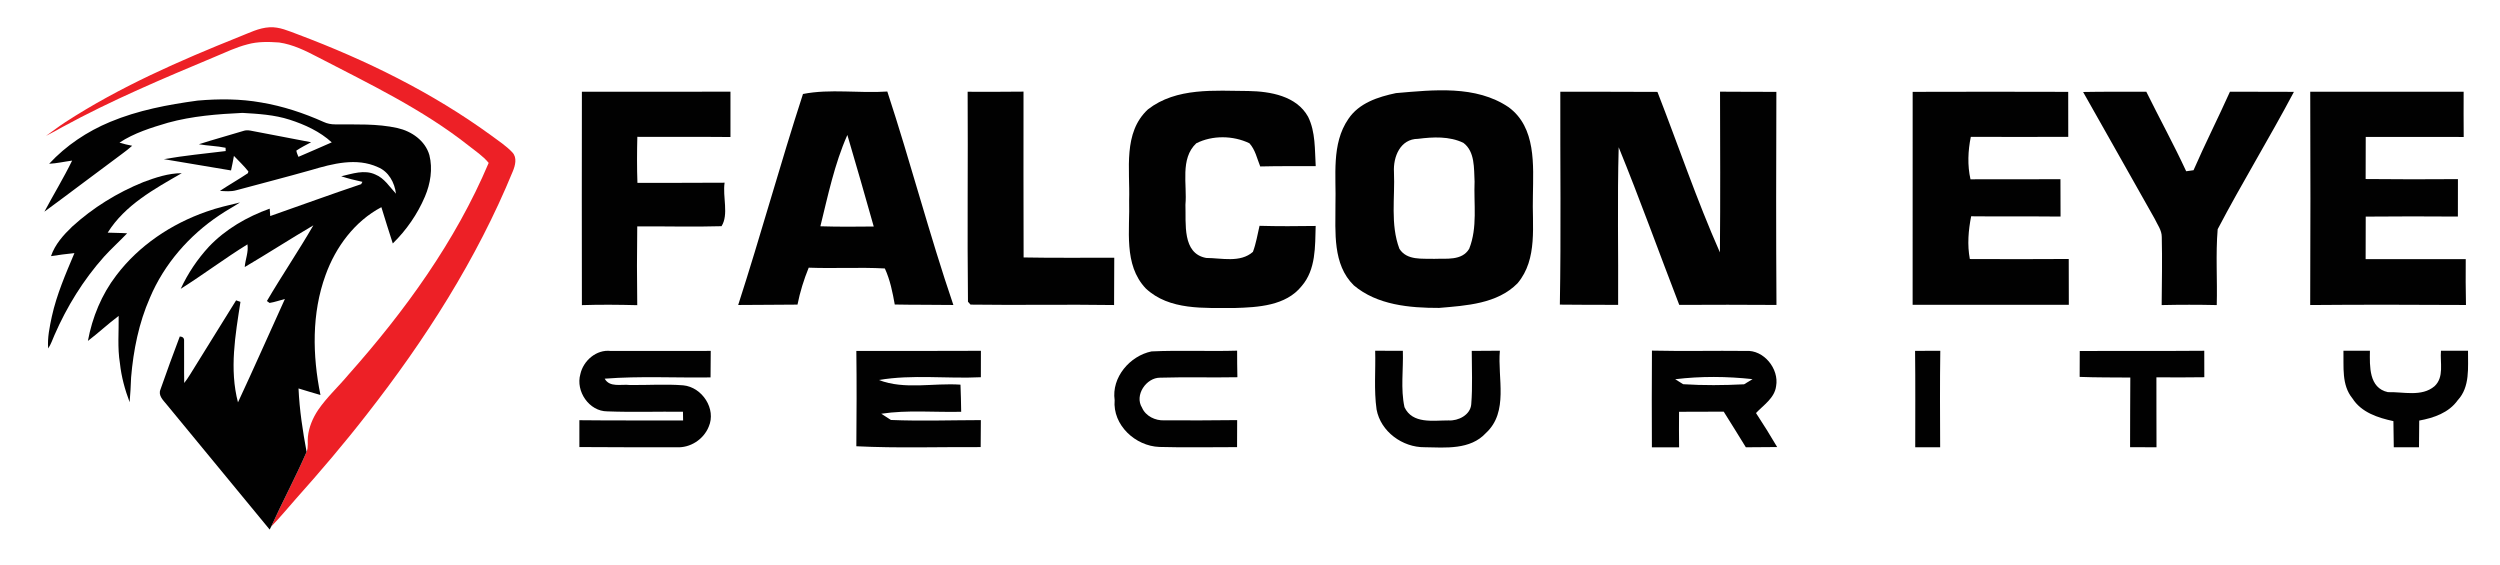
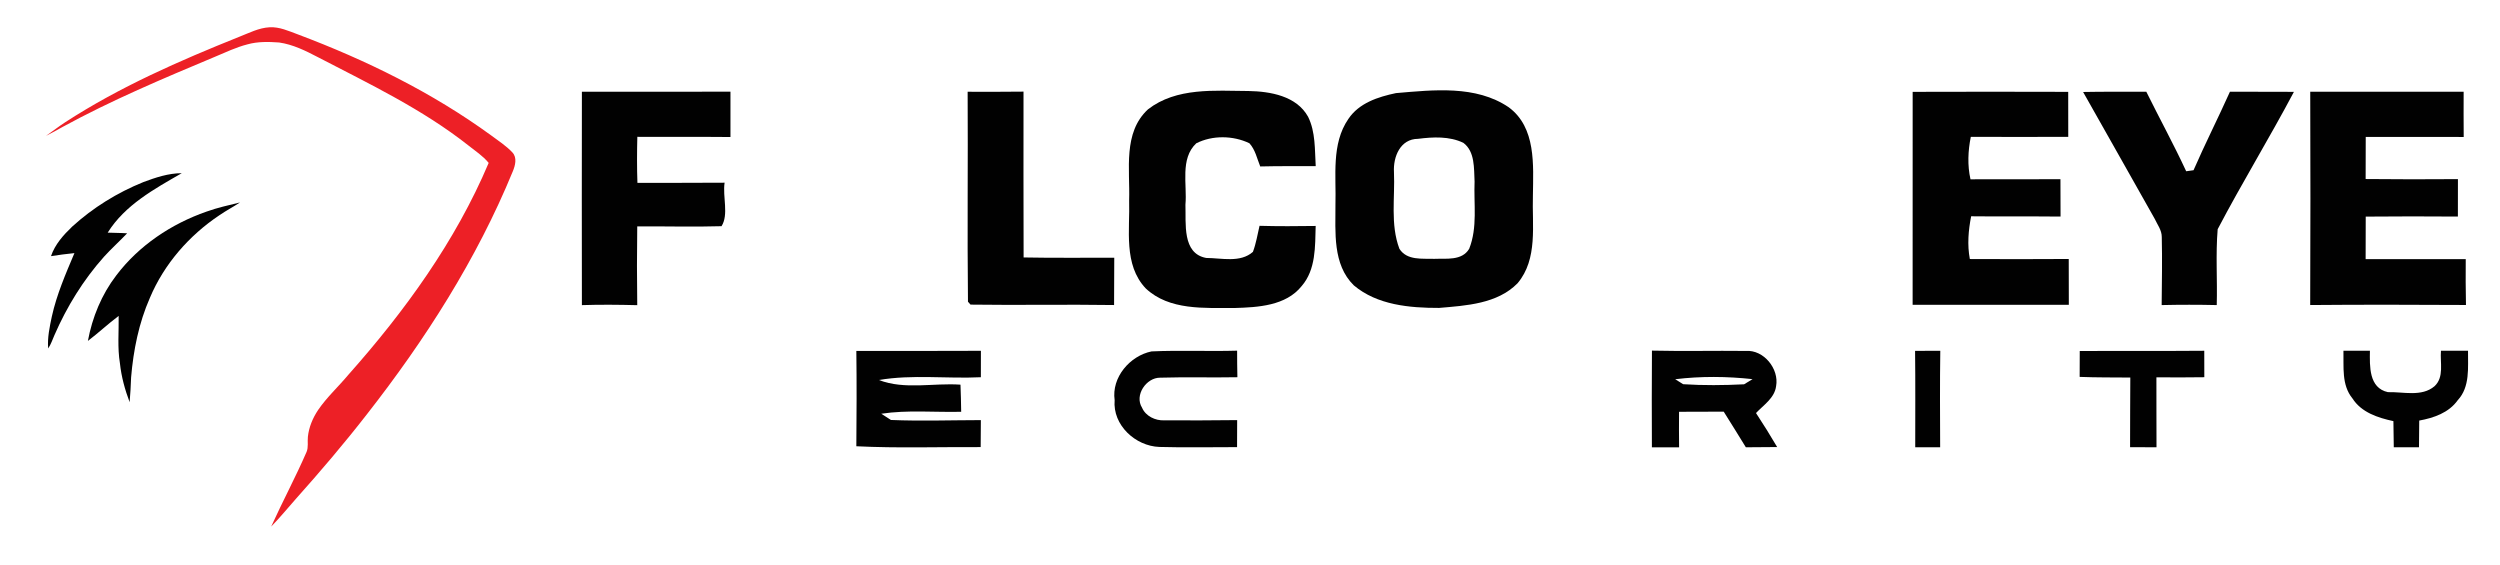
<svg xmlns="http://www.w3.org/2000/svg" version="1.1" id="Layer_1" x="0px" y="0px" width="500px" height="113px" viewBox="0 0 500 113" enable-background="new 0 0 500 113" xml:space="preserve">
  <g>
    <path fill="#ED2026" d="M47.879,7.347c1.965-0.765,3.894-1.779,6.038-1.892c1.978-0.112,3.811,0.746,5.623,1.412   C73.186,12,86.415,18.48,98.23,27.079c1.453,1.079,2.995,2.076,4.243,3.402c0.995,1.049,0.573,2.631,0.077,3.814   c-7.2,17.537-17.498,33.643-29.153,48.54c-4.55,5.859-9.366,11.505-14.307,17.037c-1.613,1.822-3.152,3.709-4.855,5.443   c2.272-5.021,4.89-9.887,7.082-14.939c0.396-0.958,0.15-2.014,0.259-3.014c0.198-1.926,0.976-3.759,2.041-5.359   c1.757-2.569,4.075-4.676,6.062-7.057c11.277-12.689,21.411-26.66,28.056-42.363c-1.142-1.402-2.676-2.384-4.074-3.504   c-9.171-7.235-19.767-12.288-30.081-17.645c-2.455-1.28-4.99-2.542-7.758-2.935c-2.109-0.153-4.278-0.202-6.33,0.374   c-2.272,0.58-4.391,1.604-6.545,2.502c-10.304,4.32-20.627,8.663-30.446,14.023c-1.09,0.615-2.188,1.216-3.305,1.783   c1.293-0.906,2.541-1.882,3.866-2.743C23.941,17.376,35.875,12.16,47.879,7.347z" />
  </g>
-   <path fill="#010101" d="M39.52,20.119c4.237-0.371,8.539-0.368,12.734,0.381c4.311,0.723,8.493,2.106,12.474,3.891  c0.72,0.336,1.504,0.49,2.298,0.484c4.161,0.044,8.381-0.179,12.471,0.735c2.823,0.634,5.549,2.519,6.378,5.409  c0.694,2.755,0.216,5.702-0.886,8.291c-1.489,3.512-3.709,6.717-6.432,9.383c-0.781-2.412-1.54-4.836-2.282-7.257  c-5.338,2.813-9.149,7.968-11.162,13.572c-2.798,7.658-2.627,16.09-1.024,23.99c-1.473-0.406-2.922-0.873-4.385-1.308  c0.189,4.265,0.833,8.49,1.613,12.687c-2.192,5.053-4.81,9.918-7.082,14.939c-0.076,0.146-0.227,0.445-0.303,0.594  C47.06,97.536,40.144,89.2,33.273,80.828c-0.668-0.812-1.661-1.747-1.19-2.905c1.242-3.562,2.543-7.102,3.875-10.629  c0.614,0.036,0.902,0.334,0.86,0.891c0.036,2.803-0.031,5.609,0.026,8.413c0.416-0.534,0.803-1.091,1.158-1.67  c3.046-4.971,6.173-9.893,9.219-14.858c0.218,0.072,0.653,0.225,0.871,0.301c-1.024,6.624-2.237,13.481-0.496,20.1  c3.2-6.857,6.25-13.785,9.385-20.674c-1.023,0.258-2.022,0.627-3.068,0.792c-0.135-0.097-0.4-0.288-0.531-0.385  c2.992-5.107,6.33-10.013,9.29-15.137c-4.611,2.717-9.114,5.62-13.726,8.344c0.112-1.521,0.793-3.009,0.544-4.538  c-4.547,2.807-8.826,6.045-13.348,8.893c1.431-3.091,3.351-5.951,5.662-8.451c3.337-3.498,7.613-5.959,12.138-7.587  c0.029,0.493,0.064,0.989,0.103,1.482c6.063-2.119,12.097-4.336,18.189-6.378c0.061-0.115,0.186-0.346,0.25-0.461  c-1.427-0.316-2.854-0.659-4.242-1.114c2.214-0.505,4.624-1.382,6.826-0.355c1.817,0.733,2.842,2.474,4.127,3.837  c-0.268-2.221-1.469-4.445-3.626-5.313c-4.255-1.956-9.033-0.688-13.295,0.573c-4.984,1.411-9.998,2.695-14.996,4.048  c-1.072,0.304-2.198,0.201-3.293,0.131c1.84-1.22,3.76-2.308,5.594-3.536c0.022-0.087,0.073-0.263,0.099-0.349  c-0.876-1.113-1.919-2.087-2.893-3.114c-0.173,0.976-0.362,1.946-0.579,2.909c-4.474-0.787-8.964-1.465-13.434-2.256  c4.09-0.717,8.243-1.117,12.368-1.619c-0.006-0.163-0.019-0.496-0.025-0.659c-1.757-0.377-3.568-0.384-5.338-0.704  c2.947-0.957,5.946-1.75,8.906-2.666c0.442-0.16,0.916-0.141,1.376-0.067c4.058,0.752,8.105,1.575,12.166,2.333  c-1.001,0.528-2.016,1.037-2.953,1.671c0.055,0.438,0.262,0.838,0.419,1.248c2.23-0.934,4.436-1.939,6.66-2.896  c-2.365-2.173-5.383-3.552-8.417-4.532c-3.049-0.985-6.267-1.174-9.441-1.36c-5.001,0.234-10.042,0.631-14.896,1.965  c-3.344,0.989-6.762,2.046-9.696,3.979c0.832,0.256,1.677,0.477,2.534,0.63c-0.621,0.56-1.279,1.072-1.951,1.565  c-5.22,3.85-10.375,7.786-15.604,11.62c1.818-3.421,3.847-6.736,5.546-10.218c-1.533,0.202-3.05,0.557-4.595,0.634  c3.376-3.648,7.616-6.471,12.205-8.378C27.599,22.058,33.571,20.925,39.52,20.119z" />
  <path fill="#010101" d="M28.668,36.42c2.465-0.922,5.021-1.779,7.684-1.783c-5.479,3.152-11.371,6.369-14.811,11.889  c1.292,0.067,2.589,0.042,3.885,0.134c-1.514,1.595-3.152,3.063-4.631,4.691c-4.131,4.635-7.431,9.985-9.904,15.671  c-0.397,0.899-0.701,1.851-1.258,2.669c-0.173-2.17,0.294-4.313,0.74-6.421c0.973-4.389,2.771-8.523,4.512-12.648  c-1.568,0.153-3.13,0.365-4.685,0.605c0.793-2.344,2.486-4.229,4.243-5.911C18.6,41.53,23.458,38.529,28.668,36.42z" />
  <path fill="#010101" d="M41.302,42.322c2.179-0.794,4.452-1.274,6.698-1.835c-1.35,0.896-2.791,1.643-4.125,2.564  c-6.055,4.045-11.049,9.763-13.888,16.496c-2.218,5.032-3.309,10.49-3.767,15.946c-0.06,1.65-0.147,3.3-0.294,4.945  c-0.944-2.506-1.658-5.11-1.939-7.774c-0.521-3.136-0.205-6.323-0.253-9.481c-2.119,1.585-4.048,3.4-6.154,5.002  c0.874-4.727,2.746-9.284,5.677-13.107C27.779,49.103,34.262,44.775,41.302,42.322z" />
  <path fill="#010101" d="M229.598,21.868c5.693-4.419,13.332-3.712,20.104-3.666c4.345,0.075,9.611,0.976,11.917,5.153  c1.508,3.052,1.321,6.56,1.525,9.871c-3.701,0.01-7.404-0.028-11.098,0.064c-0.642-1.581-0.986-3.349-2.168-4.641  c-3.256-1.564-7.396-1.628-10.624,0.009c-3.293,3.088-1.795,8.261-2.167,12.289c0.14,3.685-0.707,9.75,4.15,10.642  c3.078,0.009,6.818,1.023,9.348-1.217c0.634-1.684,0.913-3.471,1.322-5.21c3.74,0.103,7.48,0.084,11.229,0.028  c-0.121,4.094,0.065,8.707-2.8,12.02c-3.163,3.963-8.736,4.251-13.416,4.39c-6.009-0.037-13.052,0.53-17.777-3.925  c-4.493-4.765-3.127-11.712-3.313-17.649C226.026,33.897,224.556,26.538,229.598,21.868z" />
  <g>
    <path fill="#010101" d="M279.192,18.622c7.481-0.633,15.956-1.628,22.533,2.819c5.525,4.057,4.932,11.583,4.856,17.657   c-0.195,5.88,1.042,12.672-3.07,17.556c-4.046,4.121-10.271,4.464-15.693,4.93c-5.87,0.009-12.393-0.567-17.054-4.512   c-4.271-4.187-3.656-10.651-3.675-16.114c0.178-5.74-0.865-12.159,2.586-17.172C271.815,20.593,275.621,19.375,279.192,18.622z    M283.612,27.766c-3.554,0.009-4.996,3.582-4.819,6.661c0.225,5.099-0.754,10.448,1.088,15.332c1.509,2.38,4.578,1.924,6.987,2.01   c2.391-0.104,5.518,0.427,6.969-2.01c1.702-4.28,0.894-8.978,1.079-13.453c-0.14-2.623,0.102-5.991-2.242-7.739   C289.874,27.217,286.617,27.385,283.612,27.766z" />
  </g>
  <path fill="#010101" d="M116.378,18.342c9.908,0,19.806,0.029,29.714-0.009c-0.009,3.023-0.019,6.047,0,9.07  c-6.206-0.065-12.42,0.009-18.625-0.037c-0.074,3.07-0.093,6.131,0.019,9.201c5.805-0.019,11.619,0.028,17.434-0.028  c-0.428,2.81,0.866,6.382-0.614,8.699c-5.619,0.177-11.238-0.01-16.857,0.046c-0.075,5.248-0.075,10.503,0,15.75  c-3.694-0.093-7.387-0.131-11.071-0.009C116.36,46.801,116.35,32.567,116.378,18.342z" />
  <g>
-     <path fill="#010101" d="M160.597,18.798c5.442-1.08,11.275-0.103,16.866-0.493c4.652,14.15,8.401,28.589,13.211,42.692   c-3.908-0.065-7.814-0.011-11.723-0.094c-0.437-2.455-0.931-4.93-1.98-7.21c-5.071-0.278-10.15,0.038-15.23-0.158   c-0.968,2.382-1.74,4.848-2.242,7.387c-3.954,0.064-7.908,0.019-11.862,0.075C152.167,46.996,156.047,32.79,160.597,18.798z    M164.076,45.257c3.554,0.111,7.107,0.092,10.671,0.045c-1.721-6.111-3.479-12.214-5.275-18.309   C166.895,32.808,165.592,39.106,164.076,45.257z" />
-   </g>
+     </g>
  <path fill="#010101" d="M193.529,18.352c3.722,0.009,7.453,0.019,11.174-0.028c0.009,11.053-0.037,22.114,0.019,33.166  c6.037,0.122,12.084,0.036,18.131,0.057c-0.028,3.152-0.037,6.307-0.037,9.461c-9.573-0.149-19.146,0.055-28.709-0.084l-0.513-0.577  C193.437,46.354,193.613,32.343,193.529,18.352z" />
-   <path fill="#010101" d="M312.062,18.352c6.476,0.009,12.949-0.019,19.426,0.028c4.167,10.69,7.852,21.603,12.494,32.096  c0.102-10.717,0.046-21.424,0.026-32.142c3.76,0.038,7.509,0.019,11.267,0.038c-0.046,14.205-0.073,28.411,0.019,42.616  c-6.484-0.055-12.969-0.036-19.443-0.009c-4.055-10.503-7.86-21.109-12.112-31.527c-0.288,10.502-0.047,21.006-0.112,31.518  c-3.889,0-7.777,0-11.656-0.046C312.22,46.736,312.024,32.54,312.062,18.352z" />
  <path fill="#010101" d="M382.533,18.371c10.373-0.038,20.747-0.029,31.109,0c0,2.995,0,5.99,0.009,8.996  c-6.492,0.027-12.995,0.027-19.489,0c-0.567,2.8-0.698,5.684-0.065,8.494c5.992-0.028,11.992,0.009,17.992-0.019  c-0.009,2.483,0,4.977,0.021,7.471c-5.965-0.064-11.928,0.009-17.882-0.056c-0.549,2.818-0.8,5.703-0.26,8.549  c6.586,0.027,13.182,0.038,19.778-0.009c0,3.051,0,6.104,0.018,9.163c-10.41-0.009-20.83,0-31.239,0  C382.543,46.763,382.533,32.567,382.533,18.371z" />
  <path fill="#010101" d="M416.621,18.398c4.213-0.083,8.427-0.037,12.643-0.046c2.623,5.312,5.48,10.512,7.973,15.899  c0.361-0.056,1.106-0.158,1.47-0.206c2.307-5.292,4.921-10.438,7.284-15.704c4.271,0.01,8.531,0,12.793,0.029  c-4.896,9.255-10.392,18.207-15.249,27.472c-0.418,5.042-0.048,10.113-0.186,15.174c-3.675-0.084-7.34-0.084-11.017,0  c0.039-4.541,0.131-9.089,0.021-13.621c0.009-1.357-0.886-2.484-1.425-3.656C426.138,35.301,421.421,26.827,416.621,18.398z" />
  <path fill="#010101" d="M462.048,18.342c10.225,0.019,20.458,0.019,30.681,0c-0.009,3.015-0.018,6.028,0.012,9.052  c-6.533-0.036-13.063,0.01-19.594-0.009c-0.019,2.8-0.009,5.61-0.019,8.42c6.149,0.055,12.298,0.075,18.458,0.018  c0,2.493-0.009,4.986-0.009,7.489c-6.143-0.038-12.282-0.056-18.431,0.009c-0.019,2.828-0.019,5.675-0.019,8.511  c6.671-0.018,13.341,0.02,20.021-0.009c-0.027,3.052-0.018,6.112,0.045,9.174c-10.38-0.056-20.771-0.083-31.154,0.009  C462.103,46.781,462.094,32.558,462.048,18.342z" />
  <path fill="#010101" d="M171.268,70.188c8.298-0.019,16.605,0.029,24.914-0.027c-0.019,1.757-0.019,3.516-0.01,5.284  c-6.791,0.334-13.666-0.597-20.393,0.558c5.146,1.991,10.913,0.549,16.319,0.93c0.074,1.805,0.11,3.611,0.139,5.424  c-5.321,0.131-10.688-0.409-15.983,0.391c0.485,0.307,1.442,0.939,1.925,1.247c5.992,0.251,12.001,0.039,17.993,0.029  c-0.027,1.795-0.037,3.59-0.037,5.395c-8.289-0.045-16.588,0.242-24.867-0.167C171.323,82.896,171.351,76.542,171.268,70.188z" />
  <path fill="#010101" d="M222.928,80.031c-0.651-4.568,3.061-8.865,7.378-9.75c5.702-0.26,11.415,0.02,17.118-0.149  c0,1.769,0.009,3.536,0.055,5.313c-5.153,0.101-10.308-0.065-15.452,0.092c-2.763-0.027-5.191,3.507-3.619,6.001  c0.717,1.692,2.68,2.622,4.457,2.529c4.855,0.039,9.712,0,14.568-0.045c-0.02,1.804-0.028,3.599-0.02,5.404  c-5.172-0.009-10.353,0.113-15.536-0.037C227.086,89.224,222.5,85.017,222.928,80.031z" />
-   <path fill="#010101" d="M294.349,70.179c1.869,0,3.749-0.018,5.628-0.037c-0.502,5.469,1.814,12.224-2.8,16.466  c-3.116,3.396-8.085,2.913-12.253,2.838c-4.419,0.045-8.791-3.118-9.61-7.556c-0.549-3.888-0.167-7.833-0.279-11.74  c1.842,0,3.685,0,5.536,0.009c0.121,3.749-0.474,7.592,0.325,11.274c1.602,3.415,5.749,2.642,8.82,2.651  c1.943,0.122,4.354-1.088,4.531-3.218C294.535,77.315,294.349,73.742,294.349,70.179z" />
  <g>
    <path fill="#010101" d="M330.389,70.123c6.251,0.149,12.513-0.009,18.765,0.065c3.592-0.278,6.708,3.59,6.066,7.052   c-0.299,2.364-2.504,3.759-4.02,5.367c1.47,2.233,2.874,4.494,4.233,6.802c-2.094,0.027-4.178,0.038-6.262,0.047   c-1.479-2.373-2.922-4.773-4.428-7.126c-2.979,0.019-5.954,0.009-8.932,0.027c-0.02,2.364-0.02,4.735,0.01,7.108   c-1.814,0-3.628-0.009-5.442,0C330.333,83.009,330.36,76.57,330.389,70.123z M335.041,75.845c0.4,0.25,1.19,0.745,1.59,0.996   c4.047,0.259,8.141,0.223,12.188,0.018c0.429-0.26,1.275-0.781,1.693-1.032C345.385,75.269,340.157,75.222,335.041,75.845z" />
  </g>
  <path fill="#010101" d="M415.949,70.197c8.299-0.045,16.607,0.029,24.905-0.045c-0.01,1.757-0.01,3.516,0.009,5.293  c-3.2,0.047-6.391,0.047-9.581,0.018c0.018,4.661-0.009,9.322,0.018,13.993c-1.759-0.009-3.524-0.009-5.284-0.02  c0.037-4.641-0.009-9.293,0.048-13.926c-3.378-0.03-6.756,0-10.132-0.131C415.949,73.649,415.959,71.929,415.949,70.197z" />
  <path fill="#010101" d="M468.689,70.152c1.759,0.009,3.527,0.009,5.295,0c-0.039,3.079-0.241,7.443,3.599,8.278  c3.071-0.093,6.745,0.996,9.313-1.181c1.982-1.832,1.089-4.735,1.294-7.107c1.804,0.009,3.608,0.009,5.414,0  c-0.037,3.358,0.437,7.219-2.057,9.898c-1.795,2.522-4.78,3.536-7.702,4.075c-0.019,1.777-0.027,3.554-0.047,5.332  c-1.683,0.009-3.366,0.009-5.042,0c-0.027-1.741-0.046-3.48-0.075-5.221c-3.089-0.669-6.399-1.729-8.194-4.548  C468.28,76.98,468.772,73.379,468.689,70.152z" />
-   <path fill="#010101" d="M116.071,74.831c0.595-2.716,3.219-4.977,6.075-4.642c6.662-0.027,13.332,0.018,20.002-0.009  c-0.009,1.759-0.019,3.536-0.038,5.302c-7.061,0.104-14.131-0.296-21.173,0.253c1.013,1.823,3.339,1.059,5.023,1.265  c3.563,0.047,7.135-0.214,10.689,0.065c3.787,0.363,6.661,4.735,5.089,8.29c-1.032,2.54-3.703,4.27-6.457,4.094  c-6.465,0.009-12.941,0.009-19.406-0.038c0-1.796,0-3.582,0-5.368c6.912,0.083,13.833,0.027,20.746,0.045l-0.028-1.739  c-5.042-0.057-10.085,0.122-15.127-0.075C117.83,82.283,115.094,78.245,116.071,74.831z" />
  <path fill="#010101" d="M383.016,70.17c1.676-0.009,3.36-0.009,5.043-0.009c-0.093,6.429-0.055,12.857-0.027,19.286  c-1.664,0-3.331,0-4.985,0C383.046,83.019,383.091,76.599,383.016,70.17z" />
</svg>